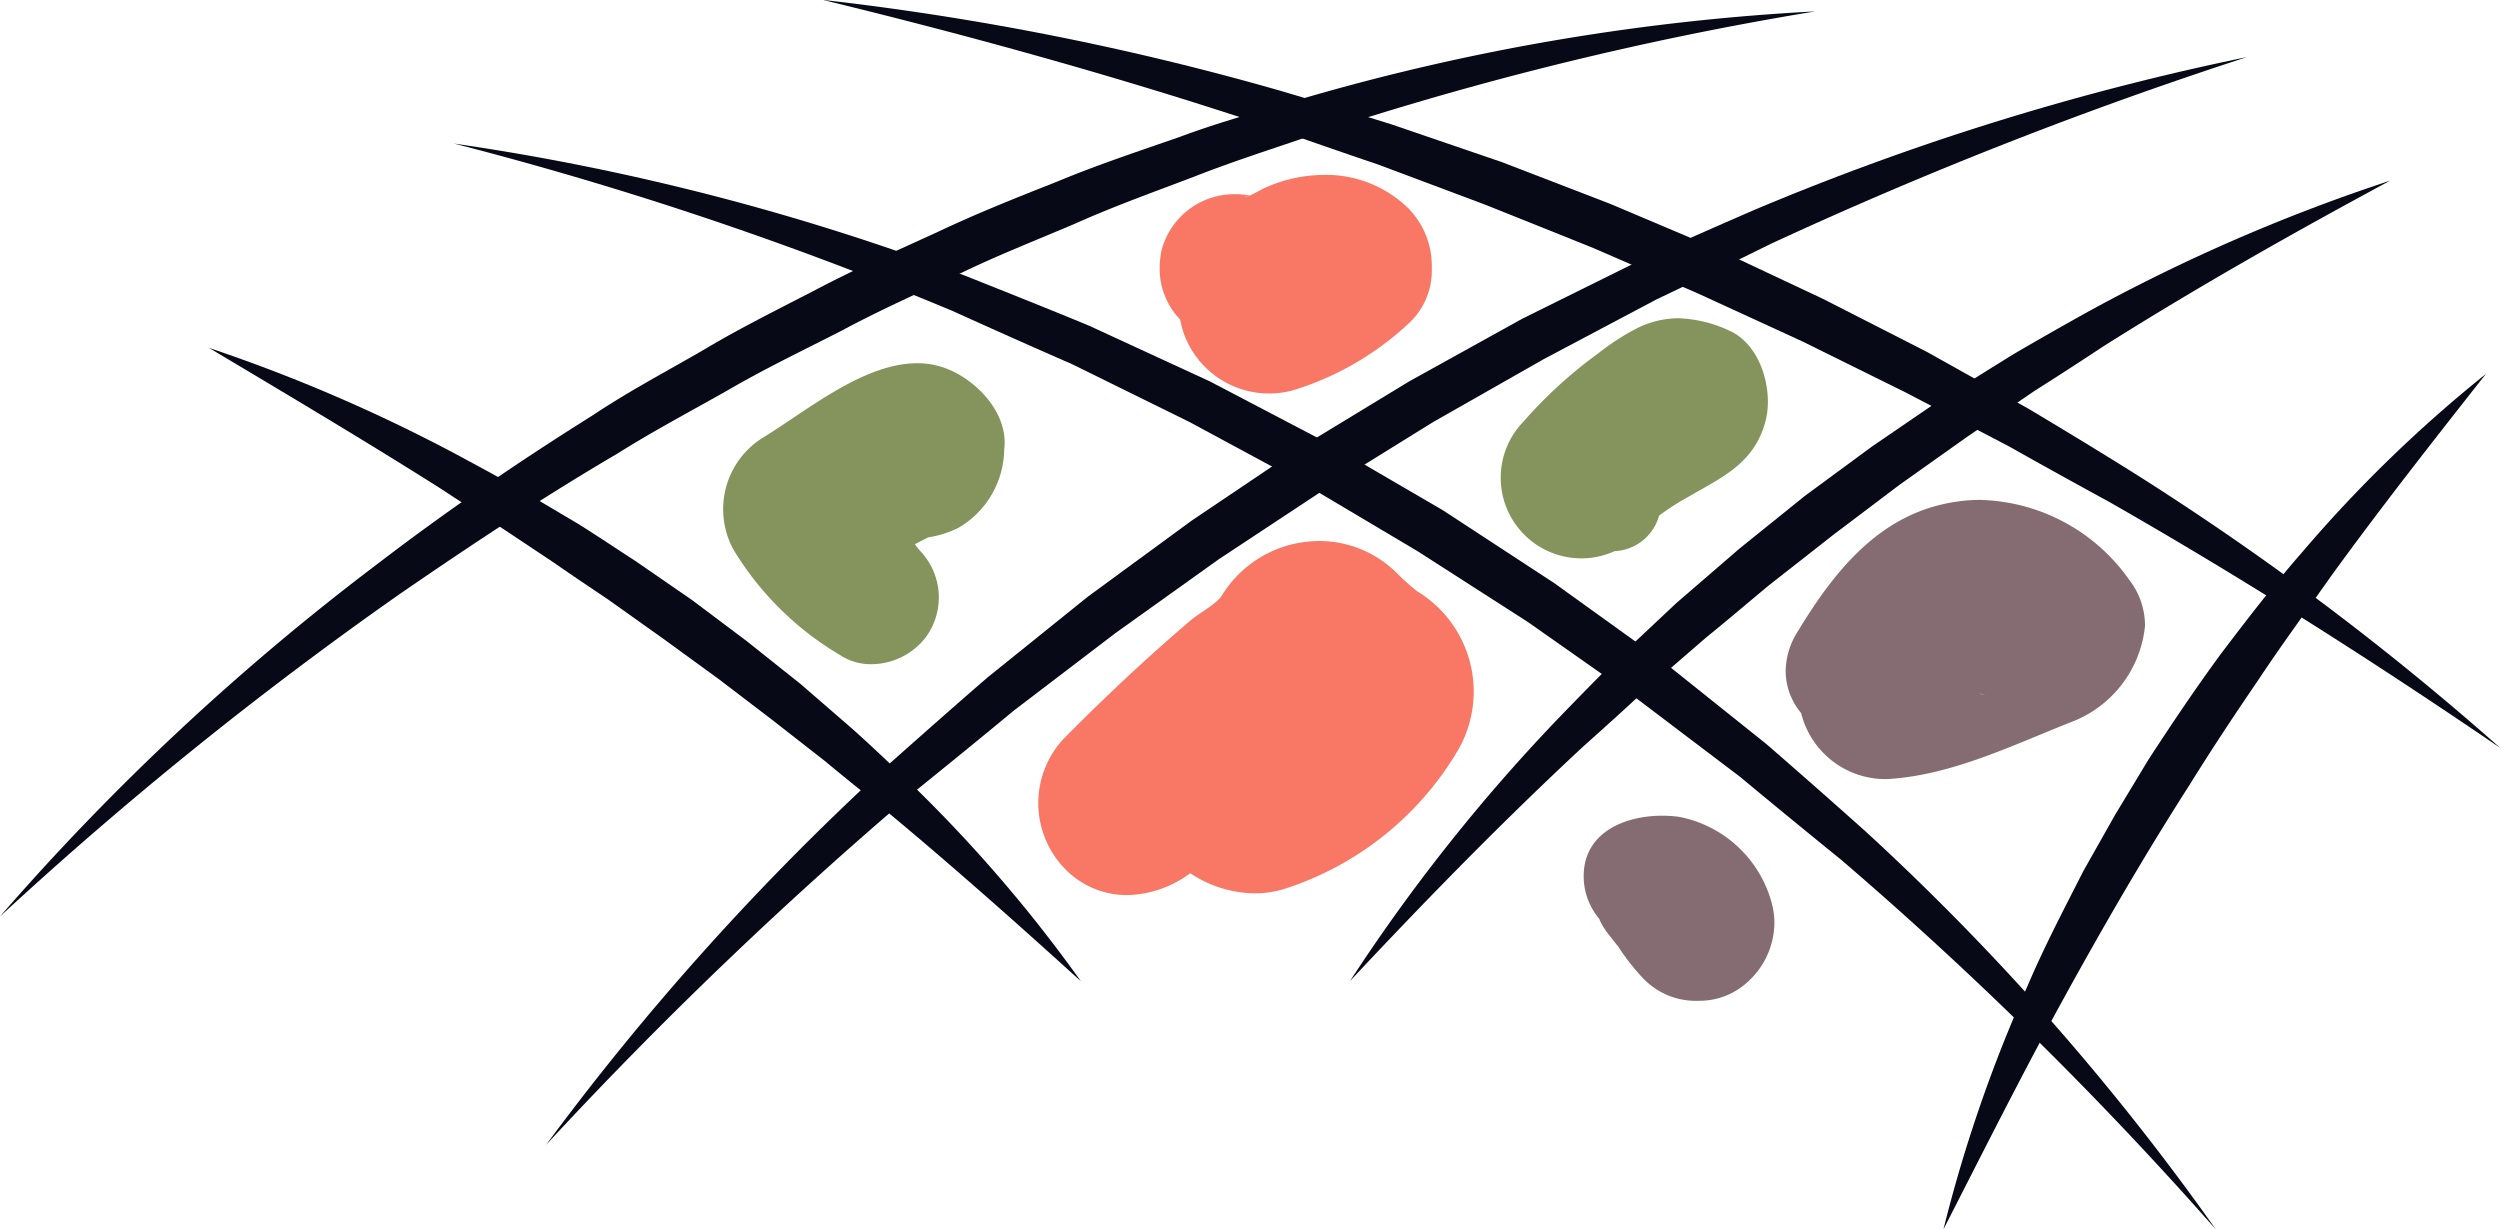
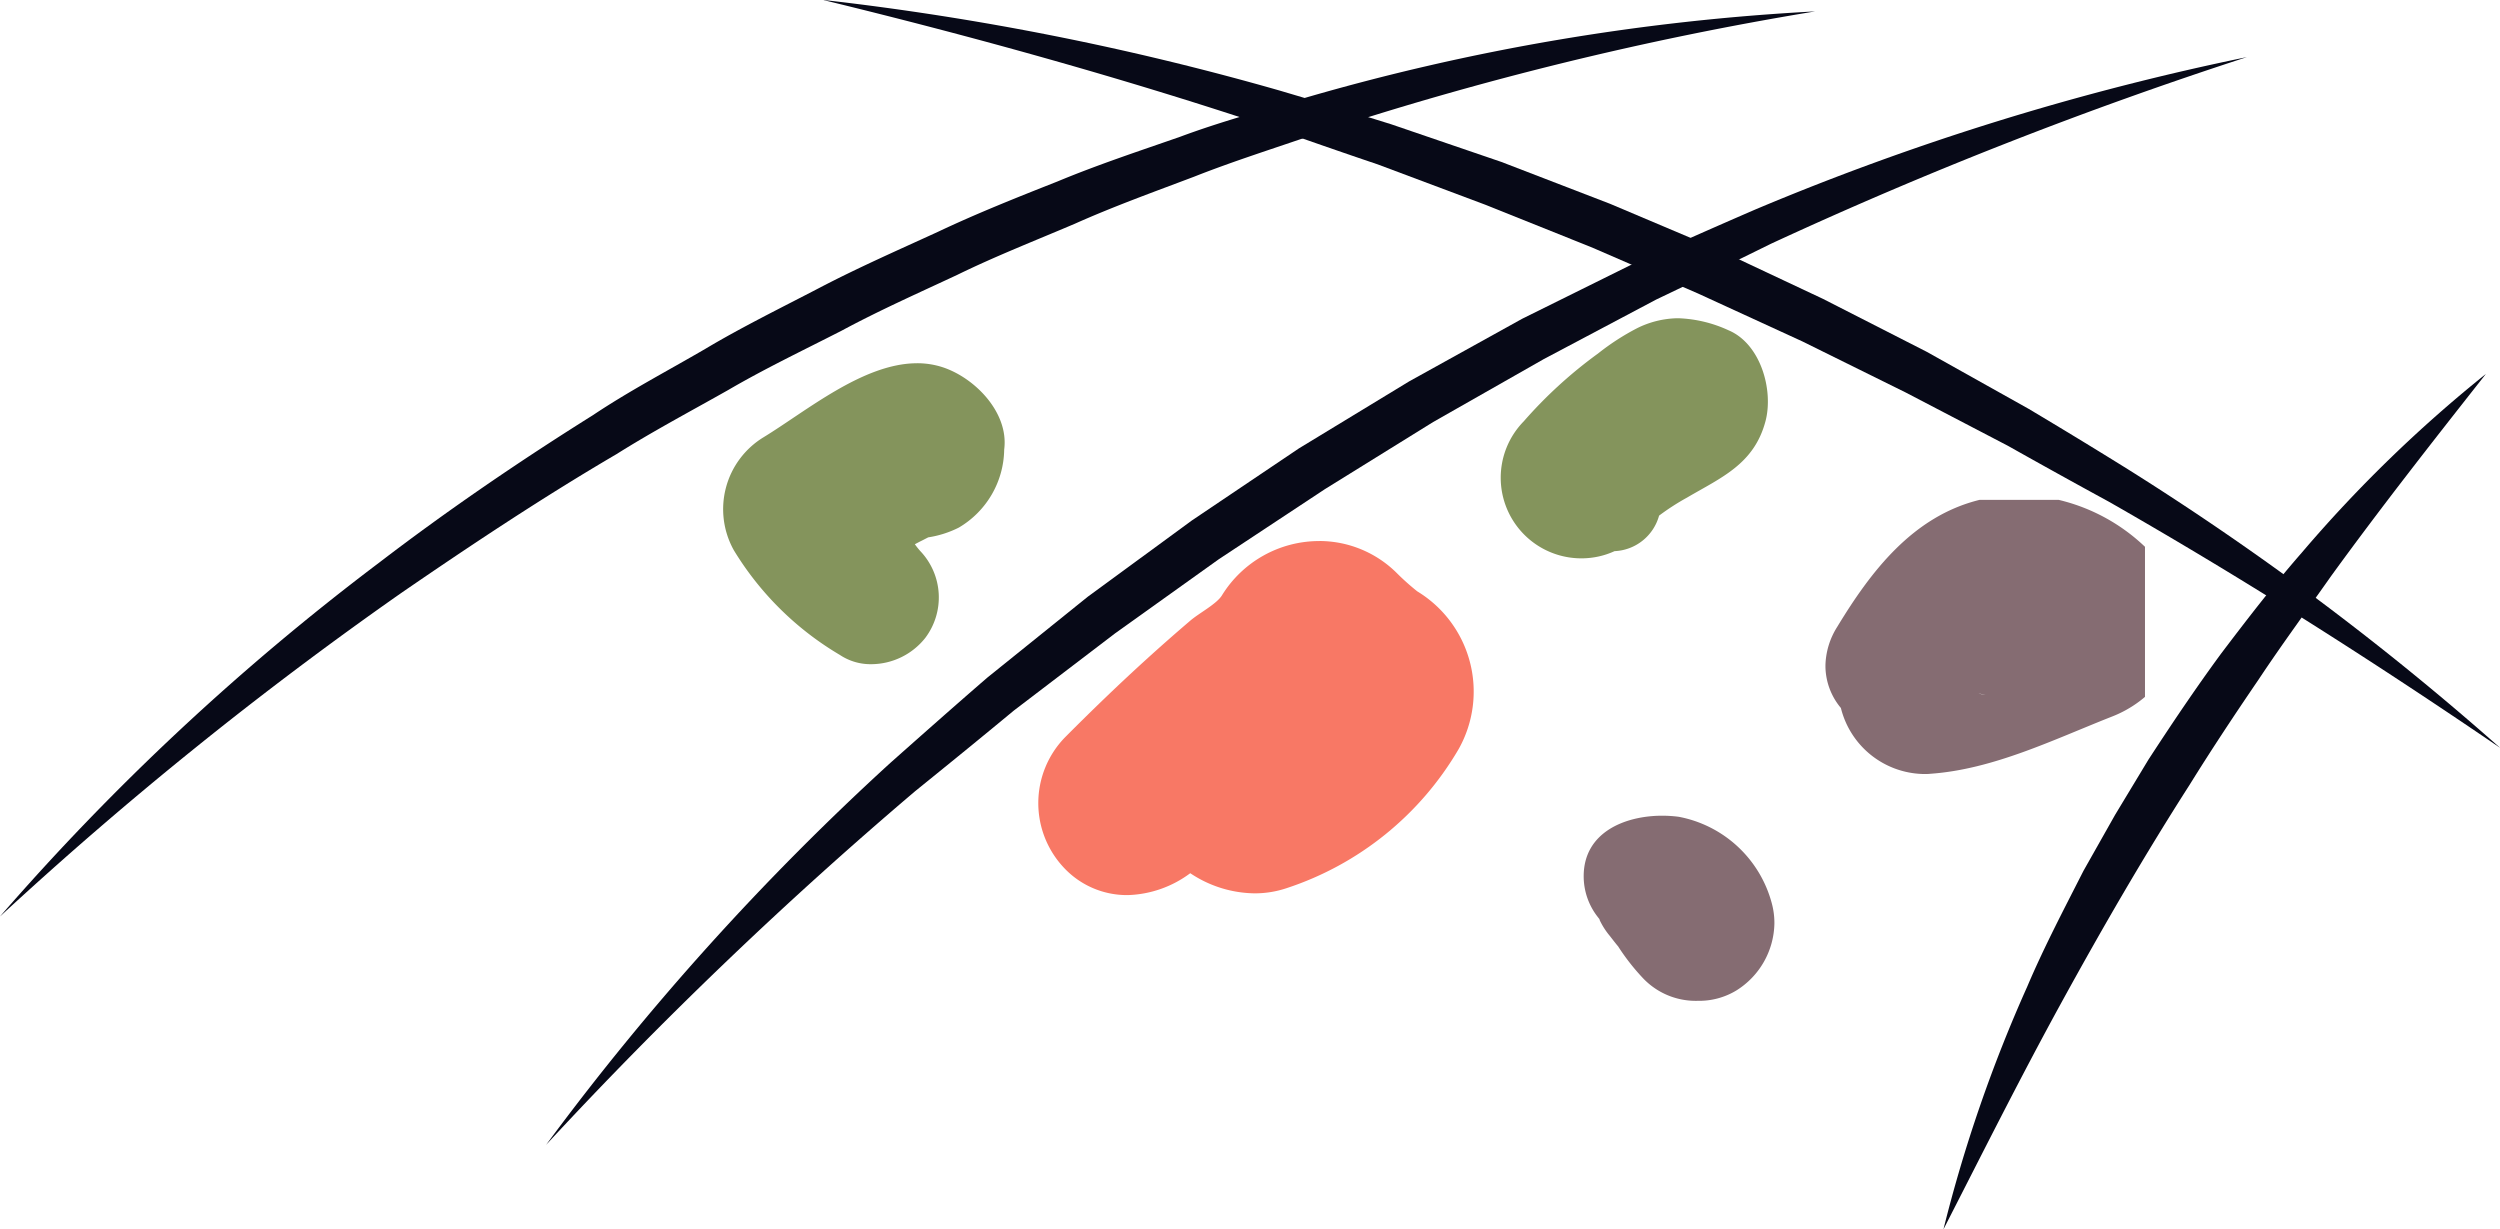
<svg xmlns="http://www.w3.org/2000/svg" width="115.566" height="56.828" viewBox="0 0 115.566 56.828">
  <defs>
    <clipPath id="clip-path">
      <rect id="Rectangle_684" data-name="Rectangle 684" width="13.008" height="13.911" fill="none" />
    </clipPath>
    <clipPath id="clip-path-2">
      <rect id="Rectangle_685" data-name="Rectangle 685" width="12.345" height="11.098" fill="none" />
    </clipPath>
    <clipPath id="clip-path-3">
      <rect id="Rectangle_686" data-name="Rectangle 686" width="8.816" height="8.557" fill="none" />
    </clipPath>
    <clipPath id="clip-path-4">
      <rect id="Rectangle_687" data-name="Rectangle 687" width="20.143" height="16.368" fill="none" />
    </clipPath>
    <clipPath id="clip-path-5">
-       <rect id="Rectangle_688" data-name="Rectangle 688" width="12.585" height="10.102" fill="none" />
-     </clipPath>
+       </clipPath>
    <clipPath id="clip-path-6">
      <rect id="Rectangle_689" data-name="Rectangle 689" width="16.612" height="12.906" fill="none" />
    </clipPath>
    <clipPath id="clip-path-7">
      <rect id="Rectangle_690" data-name="Rectangle 690" width="115.566" height="56.828" fill="none" />
    </clipPath>
  </defs>
  <g id="Groupe_3100" data-name="Groupe 3100" transform="translate(-791.434 1700.894)">
    <g id="Groupe_1629" data-name="Groupe 1629" transform="translate(824.869 -1684.101)">
      <g id="Groupe_1628" data-name="Groupe 1628" clip-path="url(#clip-path)">
        <path id="Tracé_4354" data-name="Tracé 4354" d="M661.552,176.537c-2.491,0-5.124,2.22-7.1,3.424a3.893,3.893,0,0,0-1.367,5.222,14.155,14.155,0,0,0,4.9,4.837,2.55,2.55,0,0,0,1.444.428h.013a3.2,3.2,0,0,0,2.493-1.217,3.11,3.11,0,0,0-.239-4.019c-.087-.1-.168-.2-.245-.309l.247-.13c.008,0,.179-.089.371-.188a4.738,4.738,0,0,0,1.412-.45,4.249,4.249,0,0,0,2.1-3.606c.229-1.732-1.4-3.368-2.917-3.831a3.793,3.793,0,0,0-1.113-.162" transform="translate(-652.596 -176.538)" fill="#84945c" />
      </g>
    </g>
    <g id="Groupe_1631" data-name="Groupe 1631" transform="translate(860.812 -1686.183)">
      <g id="Groupe_1630" data-name="Groupe 1630" clip-path="url(#clip-path-2)">
        <path id="Tracé_4355" data-name="Tracé 4355" d="M692.39,174.711H692.3a4.352,4.352,0,0,0-1.882.472,11.115,11.115,0,0,0-1.783,1.158,20.71,20.71,0,0,0-3.434,3.135,3.726,3.726,0,0,0,2.626,6.334h.083a3.669,3.669,0,0,0,1.487-.332,2.237,2.237,0,0,0,2.059-1.642,11.033,11.033,0,0,1,1.294-.835c1.584-.929,3.1-1.546,3.626-3.533.375-1.421-.213-3.568-1.709-4.2a6.017,6.017,0,0,0-2.275-.555" transform="translate(-684.141 -174.711)" fill="#84945c" />
      </g>
    </g>
    <g id="Groupe_1633" data-name="Groupe 1633" transform="translate(864.641 -1663.188)">
      <g id="Groupe_1632" data-name="Groupe 1632" clip-path="url(#clip-path-3)">
        <path id="Tracé_4356" data-name="Tracé 4356" d="M691.135,194.893c-1.725,0-3.627.765-3.633,2.788a3.047,3.047,0,0,0,.645,1.886c.025.033.048.062.07.089s.018.048.033.082a3.438,3.438,0,0,0,.46.712c.128.163.252.329.387.487l.021.034a10.1,10.1,0,0,0,1.135,1.443,3.357,3.357,0,0,0,2.531,1.036,3.307,3.307,0,0,0,1.78-.481,3.729,3.729,0,0,0,1.754-3.09v-.046a3.477,3.477,0,0,0-.118-.882,5.512,5.512,0,0,0-4.3-4.007,5.675,5.675,0,0,0-.759-.05" transform="translate(-687.501 -194.892)" fill="#856c72" />
      </g>
    </g>
    <g id="Groupe_1635" data-name="Groupe 1635" transform="translate(839.43 -1675.882)">
      <g id="Groupe_1634" data-name="Groupe 1634" clip-path="url(#clip-path-4)">
        <path id="Tracé_4357" data-name="Tracé 4357" d="M678.376,183.75h-.036a5.283,5.283,0,0,0-4.476,2.512c-.248.4-1.053.818-1.453,1.16q-1.055.9-2.082,1.834c-1.274,1.158-2.511,2.354-3.725,3.574a4.36,4.36,0,0,0,0,6.067,3.986,3.986,0,0,0,2.828,1.219h.083a5.07,5.07,0,0,0,2.885-1.012,5.453,5.453,0,0,0,2.977.931,4.6,4.6,0,0,0,1.472-.238,14.421,14.421,0,0,0,7.957-6.429,5.421,5.421,0,0,0-1.912-7.293,11.182,11.182,0,0,1-.956-.855,5.081,5.081,0,0,0-3.563-1.472" transform="translate(-665.375 -183.751)" fill="#f87865" />
      </g>
    </g>
    <g id="Groupe_1637" data-name="Groupe 1637" transform="translate(845.038 -1692.811)">
      <g id="Groupe_1636" data-name="Groupe 1636" clip-path="url(#clip-path-5)">
        <path id="Tracé_4358" data-name="Tracé 4358" d="M674.258,169.914c-.013,0,0-.011.031-.023a.368.368,0,0,1,.073-.017.321.321,0,0,1-.1.04m.136-.043.035,0a.147.147,0,0,1-.038.013c-.006,0,0,0,0-.01m3.605-.977h-.1a6.694,6.694,0,0,0-2.808.631s-.441.24-.624.326l-.041-.008c.019-.015.048-.035.085-.06a1.079,1.079,0,0,1-.093.059,3.32,3.32,0,0,0-.611-.057,3.482,3.482,0,0,0-3.407,2.54,4,4,0,0,0-.1.826v.13a3.363,3.363,0,0,0,.949,2.3,3.927,3.927,0,0,0,.247.849A4.188,4.188,0,0,0,675.31,179h.1a4.3,4.3,0,0,0,1.024-.138,13.67,13.67,0,0,0,5.341-3.068,3.31,3.31,0,0,0,1.105-2.572v-.063a3.806,3.806,0,0,0-1.105-2.74A5.46,5.46,0,0,0,678,168.894" transform="translate(-670.297 -168.894)" fill="#f87865" />
      </g>
    </g>
    <g id="Groupe_1639" data-name="Groupe 1639" transform="translate(873.977 -1677.788)">
      <g id="Groupe_1638" data-name="Groupe 1638" clip-path="url(#clip-path-6)">
-         <path id="Tracé_4359" data-name="Tracé 4359" d="M704.618,191.023h.011c.067.019.166.046.3.077a1.269,1.269,0,0,1-.308-.077m.173-8.944h-.134a7.968,7.968,0,0,0-1.838.235c-3.092.763-5.027,3.309-6.584,5.877a3.472,3.472,0,0,0-.54,1.763v.081a3.041,3.041,0,0,0,.714,1.9,4.016,4.016,0,0,0,3.784,3.051h.1c.086,0,.172,0,.261-.011,2.9-.206,5.677-1.575,8.36-2.633a5.313,5.313,0,0,0,3.39-4.43v-.076a3.438,3.438,0,0,0-.722-2.051,8.676,8.676,0,0,0-6.793-3.7" transform="translate(-695.695 -182.078)" fill="#856c72" />
+         <path id="Tracé_4359" data-name="Tracé 4359" d="M704.618,191.023h.011c.067.019.166.046.3.077a1.269,1.269,0,0,1-.308-.077m.173-8.944h-.134c-3.092.763-5.027,3.309-6.584,5.877a3.472,3.472,0,0,0-.54,1.763v.081a3.041,3.041,0,0,0,.714,1.9,4.016,4.016,0,0,0,3.784,3.051h.1c.086,0,.172,0,.261-.011,2.9-.206,5.677-1.575,8.36-2.633a5.313,5.313,0,0,0,3.39-4.43v-.076a3.438,3.438,0,0,0-.722-2.051,8.676,8.676,0,0,0-6.793-3.7" transform="translate(-695.695 -182.078)" fill="#856c72" />
      </g>
    </g>
    <g id="Groupe_1641" data-name="Groupe 1641" transform="translate(791.434 -1700.894)">
      <g id="Groupe_1640" data-name="Groupe 1640" clip-path="url(#clip-path-7)">
        <path id="Tracé_4360" data-name="Tracé 4360" d="M623.252,204.1a114.456,114.456,0,0,1,17.515-16.347c3.181-2.436,6.5-4.7,9.9-6.83,1.668-1.116,3.449-2.046,5.182-3.057,1.725-1.028,3.529-1.909,5.307-2.837s3.618-1.736,5.442-2.572c1.813-.859,3.681-1.6,5.546-2.337,1.853-.771,3.761-1.4,5.654-2.06,1.879-.7,3.819-1.225,5.742-1.79a103.891,103.891,0,0,1,23.62-4.008,152.643,152.643,0,0,0-23.109,5.674c-1.871.648-3.758,1.239-5.6,1.967-1.85.7-3.712,1.37-5.518,2.177-1.819.775-3.66,1.495-5.437,2.364-1.79.837-3.6,1.641-5.338,2.577-1.759.9-3.545,1.751-5.252,2.748-1.722.973-3.471,1.9-5.145,2.953-3.414,2-6.709,4.19-9.972,6.432A176.329,176.329,0,0,0,623.252,204.1" transform="translate(-623.252 -161.735)" fill="#070917" />
        <path id="Tracé_4361" data-name="Tracé 4361" d="M727.176,176.967c-2.45,3.111-4.864,6.185-7.159,9.348-1.125,1.6-2.279,3.165-3.357,4.79-1.1,1.611-2.174,3.231-3.2,4.885-2.1,3.278-4.051,6.652-5.928,10.075s-3.63,6.923-5.435,10.449a66.83,66.83,0,0,1,3.873-11.219c.777-1.829,1.7-3.583,2.6-5.354l1.464-2.592,1.54-2.55c1.085-1.664,2.191-3.313,3.368-4.913,1.2-1.583,2.41-3.154,3.716-4.649a62.552,62.552,0,0,1,8.518-8.269" transform="translate(-612.259 -159.685)" fill="#070917" />
        <path id="Tracé_4362" data-name="Tracé 4362" d="M645.405,214.4a122.079,122.079,0,0,1,15.912-17.655c1.485-1.318,2.974-2.637,4.477-3.938l4.647-3.742,4.814-3.527,4.952-3.334,5.1-3.1,5.22-2.892,5.347-2.648q2.717-1.229,5.453-2.413a121.707,121.707,0,0,1,22.7-7.035,197.916,197.916,0,0,0-22,8.629c-1.763.869-3.526,1.733-5.3,2.576l-5.2,2.754-5.115,2.91-5,3.1L676.5,187.33l-4.788,3.422-4.683,3.571c-1.51,1.253-3.034,2.491-4.562,3.727A197.018,197.018,0,0,0,645.405,214.4" transform="translate(-620.163 -161.476)" fill="#070917" />
-         <path id="Tracé_4363" data-name="Tracé 4363" d="M678.014,206.142a82.955,82.955,0,0,1,9.561-12.076c.894-.926,1.793-1.848,2.708-2.755l2.817-2.648,2.927-2.527,3.011-2.426,3.116-2.293,3.192-2.183,3.282-2.045c1.111-.652,2.232-1.288,3.354-1.915a82.839,82.839,0,0,1,14.124-6.146c-4.519,2.432-8.947,4.941-13.242,7.649q-1.589,1.051-3.195,2.068l-3.141,2.141-3.1,2.2-3.032,2.29-2.99,2.343c-.974.809-1.937,1.632-2.922,2.429l-2.875,2.489c-.927.865-1.87,1.713-2.817,2.559-3.719,3.459-7.277,7.1-10.782,10.845" transform="translate(-615.617 -160.778)" fill="#070917" />
        <path id="Tracé_4364" data-name="Tracé 4364" d="M656.672,161.8a129.647,129.647,0,0,1,21.069,4.185c1.719.509,3.44,1.022,5.155,1.558l5.1,1.743,5.028,1.937,4.963,2.1,4.877,2.294,4.8,2.449,4.7,2.631q2.314,1.378,4.6,2.8a130.747,130.747,0,0,1,17.2,12.874c-5.911-4.032-11.917-7.86-18.093-11.382q-2.34-1.275-4.66-2.581l-4.722-2.463-4.772-2.359-4.837-2.221-4.881-2.119-4.941-1.98-4.988-1.87c-1.681-.566-3.357-1.154-5.034-1.744-6.744-2.245-13.606-4.153-20.559-5.844" transform="translate(-618.592 -161.8)" fill="#070917" />
-         <path id="Tracé_4365" data-name="Tracé 4365" d="M641.638,167.62a112.114,112.114,0,0,1,23.7,6.128c1.9.757,3.807,1.515,5.7,2.3l5.584,2.575,5.45,2.855,5.317,3.1,5.149,3.368,4.994,3.593,4.8,3.838q2.324,2.015,4.612,4.062a114.929,114.929,0,0,1,16.172,18.38A174.46,174.46,0,0,0,705.8,200.735q-2.359-1.911-4.69-3.847l-4.832-3.66-4.958-3.483-5.1-3.274-5.208-3.094L675.68,180.5l-5.437-2.678c-1.853-.807-3.7-1.634-5.541-2.466a167.174,167.174,0,0,0-23.063-7.74" transform="translate(-620.688 -160.989)" fill="#070917" />
-         <path id="Tracé_4366" data-name="Tracé 4366" d="M631.748,175.919a75.534,75.534,0,0,1,11.573,5c.926.5,1.854,1,2.766,1.523l2.718,1.613c.893.559,1.768,1.149,2.654,1.722l2.6,1.793,2.529,1.9,2.474,1.97,2.392,2.071c.784.7,1.552,1.428,2.314,2.155a66.447,66.447,0,0,1,8.265,9.526c-3.113-2.824-6.224-5.584-9.426-8.228q-1.22-.967-2.417-1.96l-2.45-1.913-2.471-1.885-2.512-1.827-2.53-1.8c-.857-.582-1.723-1.154-2.571-1.749l-2.591-1.723c-.88-.546-1.75-1.113-2.62-1.685-3.512-2.224-7.093-4.346-10.7-6.5" transform="translate(-622.067 -159.831)" fill="#070917" />
      </g>
    </g>
  </g>
</svg>